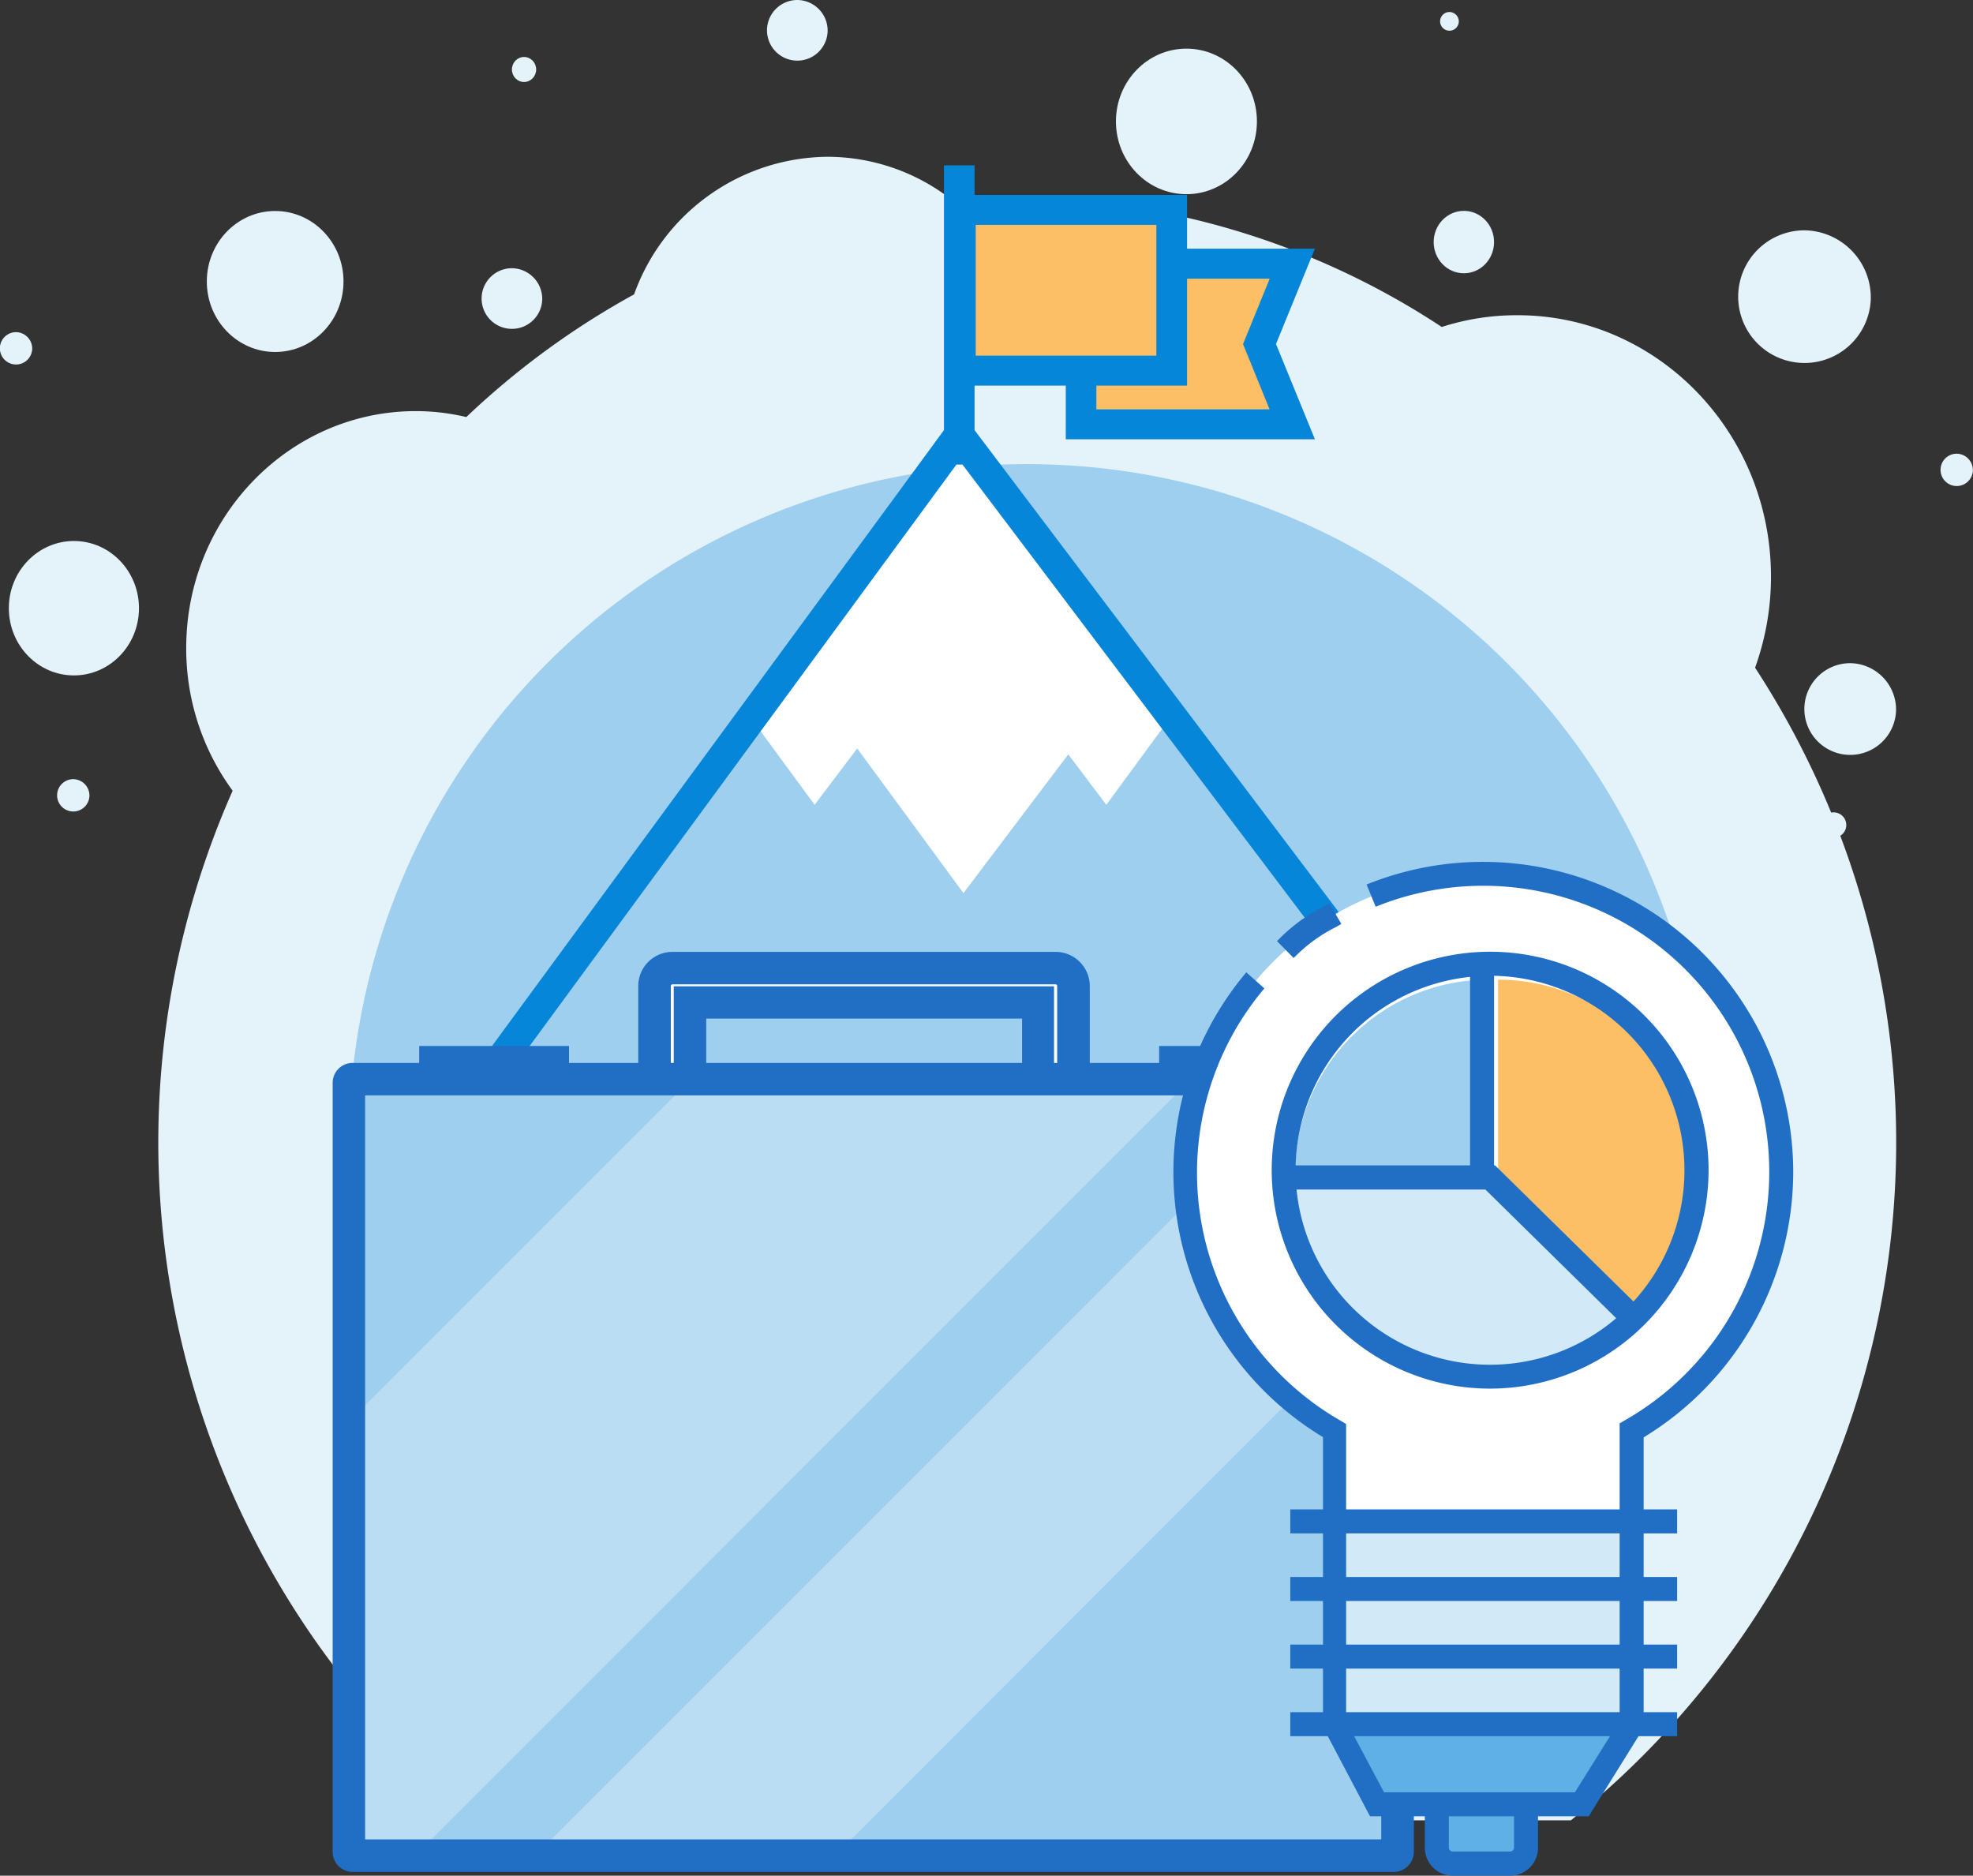
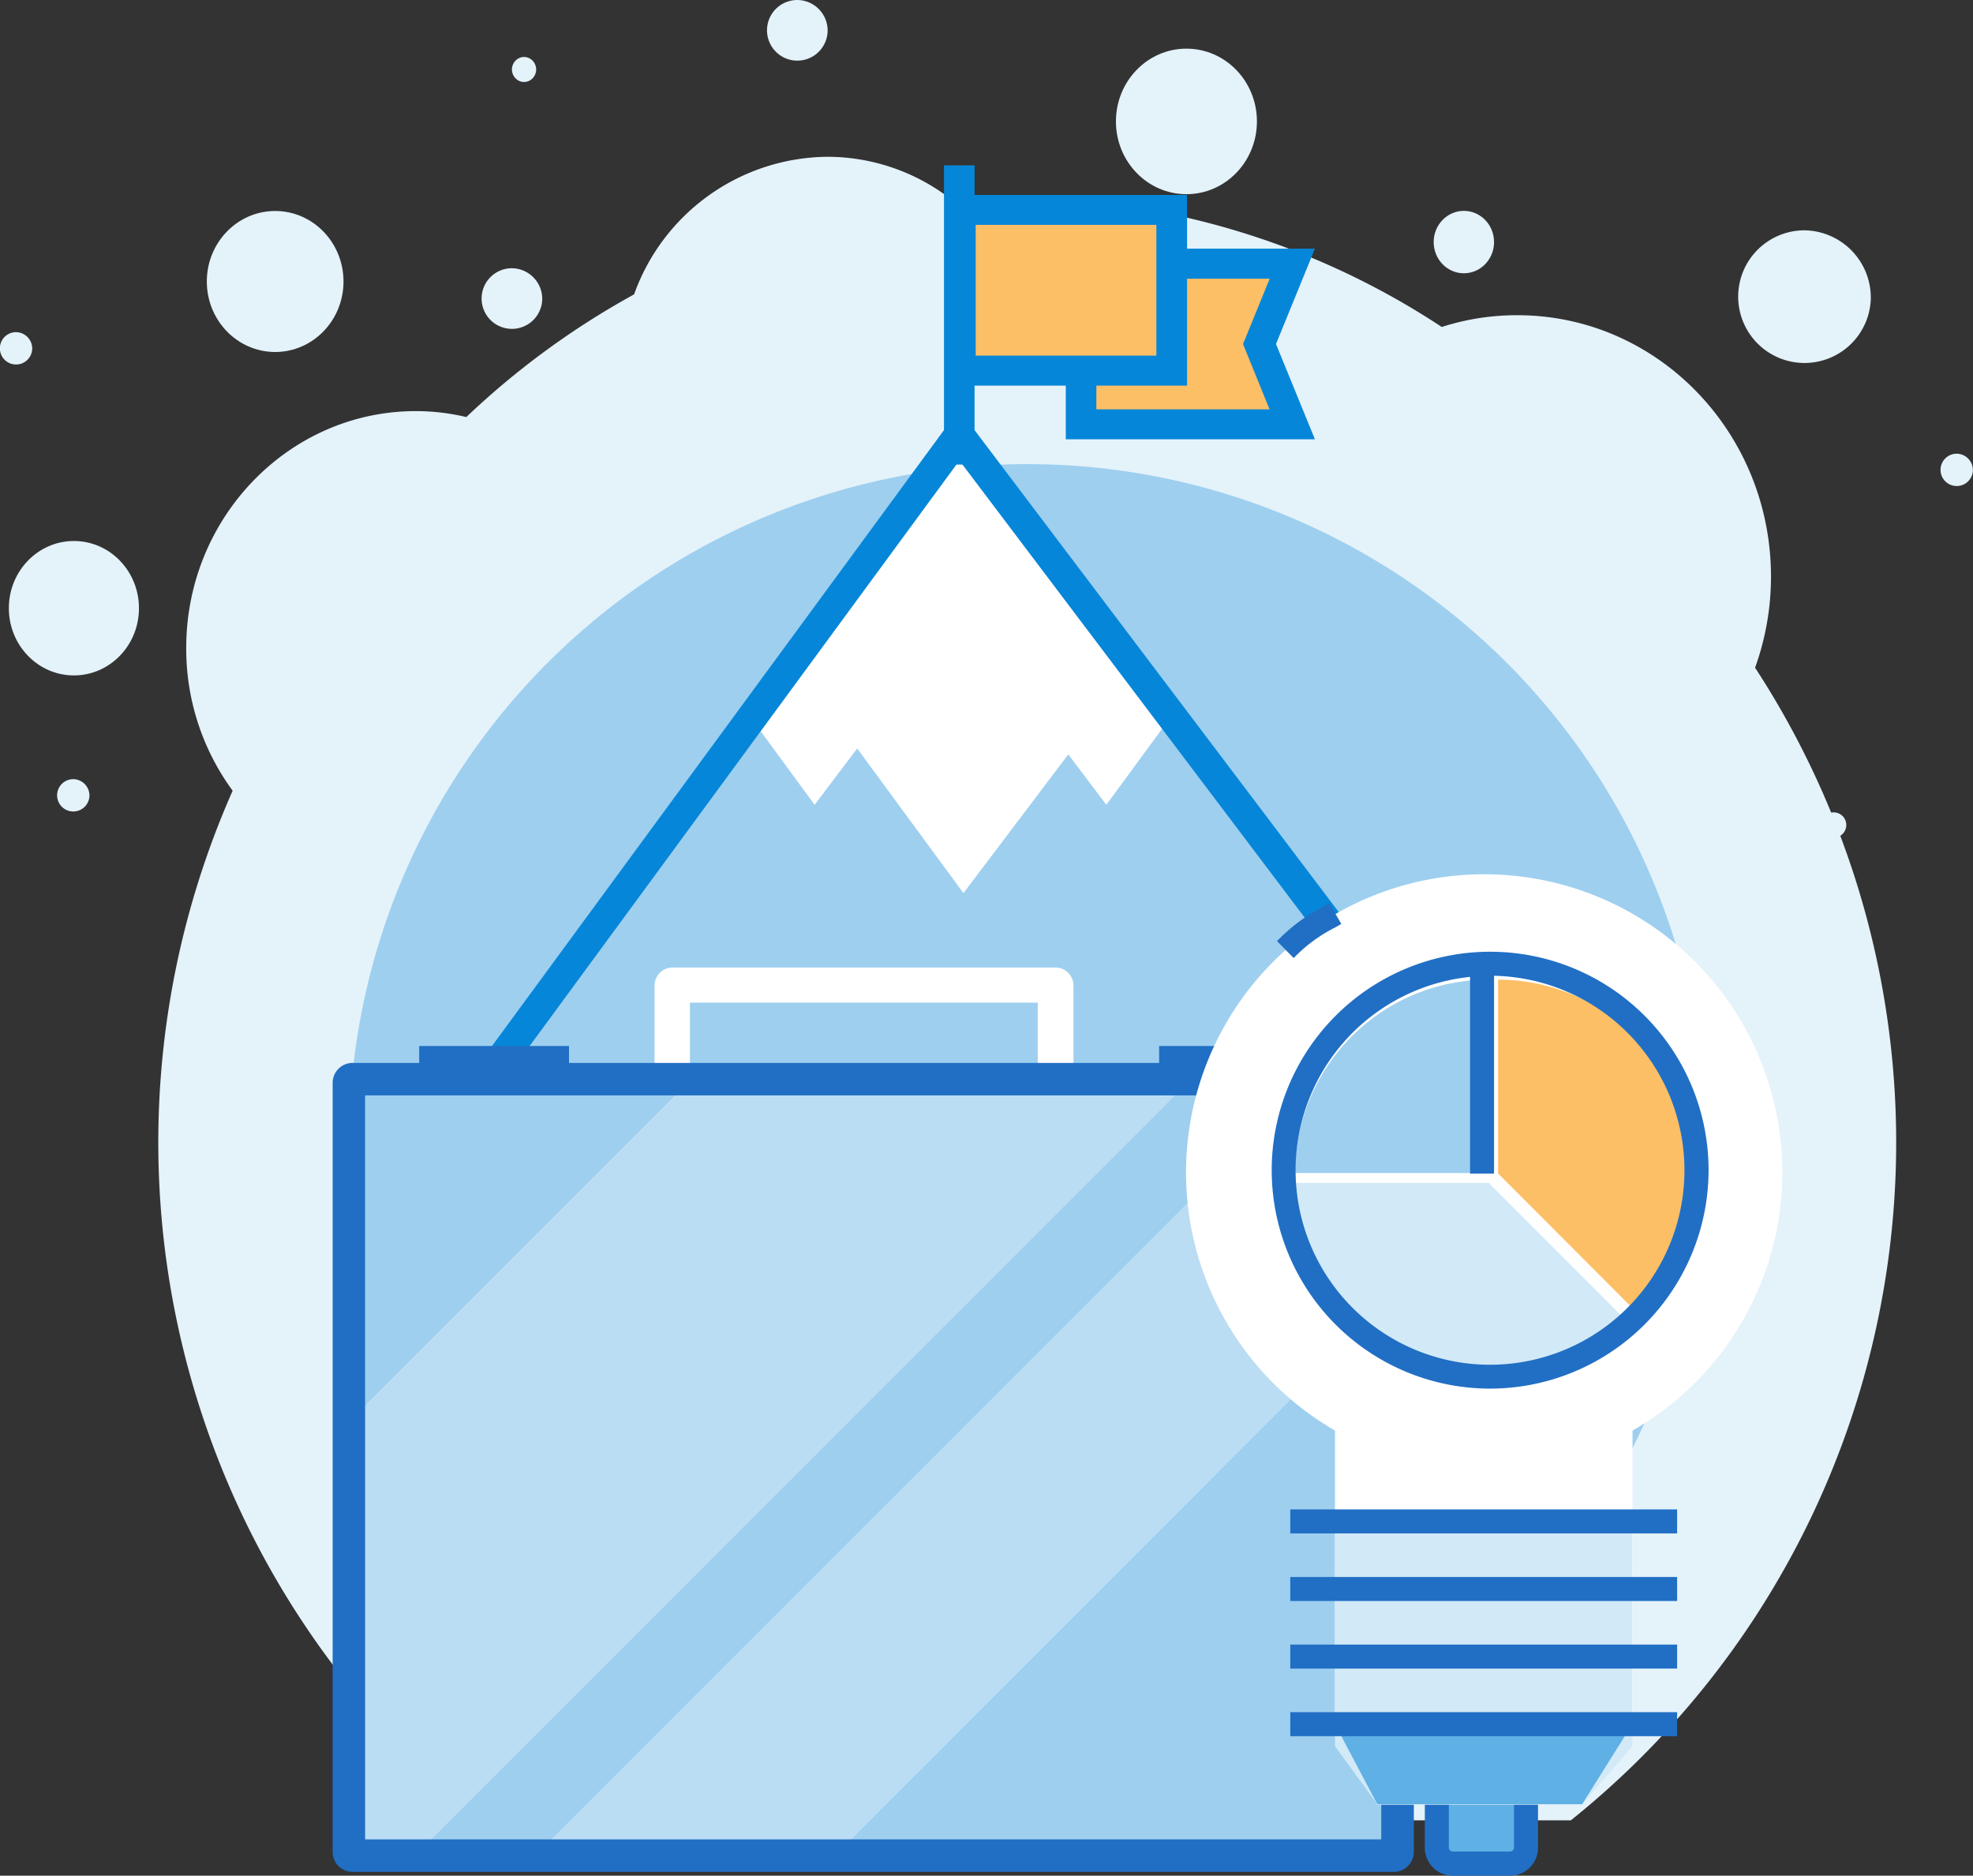
<svg xmlns="http://www.w3.org/2000/svg" id="Layer_1" data-name="Layer 1" viewBox="0 0 156.17 148.46">
  <rect x="0" y="0" width="156.17" height="148.46" fill="#333333" stroke="none" />
  <defs>
    <style>.cls-1{fill:#e4f2fa;}.cls-2{fill:#9ecfef;}.cls-3{fill:#fff;}.cls-4{fill:#0686d8;}.cls-5{fill:#fcbf65;}.cls-6{fill:#216fc4;}.cls-7{opacity:0.3;}.cls-8{fill:#5fb0e5;}.cls-9{fill:#d2e9f7;}</style>
  </defs>
  <path class="cls-1" d="M132.88,115.61v-9.54h52.53c-.11-.22-.22-.44-.31-.66a21.2,21.2,0,0,0,2-9c0-11.43-9-20.69-20.06-20.69a19.31,19.31,0,0,0-6,.93,61.91,61.91,0,0,0-34.13-10.24c-1.56,0-3.12.06-4.65.18a16,16,0,0,0-9.86-3.41A16.41,16.41,0,0,0,97.11,74.07a64,64,0,0,0-13.28,9.71,17.3,17.3,0,0,0-4-.47c-10,0-18.17,8.39-18.17,18.74a19,19,0,0,0,4.12,11.89,9.06,9.06,0,0,1-.66,1.67Z" transform="translate(-46.92 -50.77)" />
  <path class="cls-1" d="M85.2,194.85h86.06a68.78,68.78,0,1,0-86.06,0Z" transform="translate(-46.92 -50.77)" />
  <path class="cls-2" d="M126.89,194.85h2.67a53.68,53.68,0,1,0-2.67,0Z" transform="translate(-46.92 -50.77)" />
-   <path class="cls-1" d="M197,107a3.63,3.63,0,1,1-3.63-3.74A3.68,3.68,0,0,1,197,107Z" transform="translate(-46.92 -50.77)" />
  <ellipse class="cls-1" cx="93.91" cy="9.61" rx="5.58" ry="5.76" />
  <path class="cls-1" d="M89.84,74.45A2.4,2.4,0,1,1,87.45,72,2.43,2.43,0,0,1,89.84,74.45Z" transform="translate(-46.92 -50.77)" />
  <ellipse class="cls-1" cx="115.87" cy="19.16" rx="2.39" ry="2.47" />
  <path class="cls-1" d="M112.43,53.24A2.4,2.4,0,1,1,110,50.77,2.42,2.42,0,0,1,112.43,53.24Z" transform="translate(-46.92 -50.77)" />
  <path class="cls-1" d="M193.06,116.07a1,1,0,1,1-1-1A1,1,0,0,1,193.06,116.07Z" transform="translate(-46.92 -50.77)" />
-   <path class="cls-1" d="M162.39,52.48a.74.74,0,1,1-.74-.76A.75.75,0,0,1,162.39,52.48Z" transform="translate(-46.92 -50.77)" />
+   <path class="cls-1" d="M162.39,52.48A.75.75,0,0,1,162.39,52.48Z" transform="translate(-46.92 -50.77)" />
  <ellipse class="cls-1" cx="41.48" cy="5.5" rx="0.96" ry="0.99" />
  <path class="cls-1" d="M49.47,78.37a1.28,1.28,0,1,1-1.28-1.31A1.3,1.3,0,0,1,49.47,78.37Z" transform="translate(-46.92 -50.77)" />
  <path class="cls-1" d="M203.08,88a1.28,1.28,0,1,1-1.27-1.32A1.3,1.3,0,0,1,203.08,88Z" transform="translate(-46.92 -50.77)" />
  <ellipse class="cls-1" cx="21.78" cy="22.28" rx="5.41" ry="5.58" />
  <path class="cls-1" d="M54,113.76a1.28,1.28,0,1,1-1.28-1.32A1.3,1.3,0,0,1,54,113.76Z" transform="translate(-46.92 -50.77)" />
  <path class="cls-1" d="M195,74.45A5.25,5.25,0,1,1,189.76,69,5.33,5.33,0,0,1,195,74.45Z" transform="translate(-46.92 -50.77)" />
  <ellipse class="cls-1" cx="5.85" cy="48.14" rx="5.15" ry="5.32" />
  <path class="cls-2" d="M143.68,142.13c.21-.19.43-.37.63-.56,4.21-3.84,8.16-7.84,12.68-11.21L122.85,85.2,86.62,134.56c10.24,1.81,20.57,3.7,30.16,7.57Z" transform="translate(-46.92 -50.77)" />
  <polygon class="cls-3" points="92.75 56.64 89.71 52.9 89.89 52.66 75.91 34.43 63.03 52.66 62.53 52.66 59.3 56.64 64.48 63.7 67.85 59.24 76.26 70.69 84.56 59.71 87.57 63.7 92.75 56.64" />
  <path class="cls-4" d="M87.94,134.79l34.92-47.57L156,131.09c.64-.5,1.28-1,1.94-1.44L122.83,83.19,85.3,134.33Z" transform="translate(-46.92 -50.77)" />
  <rect class="cls-4" x="74.72" y="13.09" width="2.42" height="23.68" />
  <polygon class="cls-5" points="102.3 33.58 85.58 33.58 85.58 20.86 102.3 20.86 99.7 27.23 102.3 33.58" />
  <path class="cls-4" d="M151,85.54H131.28V70.45H151L147.92,78Zm-17.3-2.37h13.71L145.31,78l2.11-5.17H133.71Z" transform="translate(-46.92 -50.77)" />
  <rect class="cls-5" x="76.03" y="16.62" width="16.72" height="12.72" />
  <path class="cls-4" d="M140.88,81.29H121.73V66.2h19.15Zm-16.73-2.37h14.3V68.57h-14.3Z" transform="translate(-46.92 -50.77)" />
  <rect class="cls-6" x="33.18" y="82.79" width="11.86" height="2.3" />
  <rect class="cls-6" x="91.75" y="82.79" width="11.86" height="2.3" />
  <path class="cls-3" d="M131.89,142.78v-14a1.43,1.43,0,0,0-1.42-1.43H100.15a1.43,1.43,0,0,0-1.42,1.43v14Zm-2.83-.43-27.53,0V130.13l27.53,0Z" transform="translate(-46.92 -50.77)" />
-   <path class="cls-6" d="M133.18,144.06H97.44V128.82a2.71,2.71,0,0,1,2.71-2.71h30.32a2.71,2.71,0,0,1,2.71,2.71Zm-2.83-2.57h.25V128.82a.13.13,0,0,0-.13-.14H100.15a.13.13,0,0,0-.13.14v12.67h.23V128.84l30.1,0ZM102.82,141l25,0v-9.61l-25,0Z" transform="translate(-46.92 -50.77)" />
  <rect class="cls-3" x="27.62" y="85.41" width="83.01" height="61.46" rx="0.3" />
  <rect class="cls-2" x="27.62" y="85.41" width="83.01" height="61.46" rx="0.3" />
  <g class="cls-7">
    <path class="cls-3" d="M157.54,153.08v-16.6a.3.3,0,0,0-.3-.3h-6.51L89.27,197.65H113Z" transform="translate(-46.92 -50.77)" />
    <path class="cls-3" d="M101.64,136.18l-27.1,27.11v34.06a.3.3,0,0,0,.29.3h4.93l61.46-61.47Z" transform="translate(-46.92 -50.77)" />
  </g>
  <path class="cls-6" d="M157.24,198.93H74.83a1.58,1.58,0,0,1-1.58-1.58V136.48a1.58,1.58,0,0,1,1.58-1.58h82.41a1.59,1.59,0,0,1,1.59,1.58v60.87A1.59,1.59,0,0,1,157.24,198.93Zm-81.42-2.57h80.43V137.47H75.82Z" transform="translate(-46.92 -50.77)" />
  <rect class="cls-8" x="113.73" y="136.7" width="7.06" height="10.81" rx="1" />
  <path class="cls-6" d="M166.44,199.23h-4.52A2.21,2.21,0,0,1,159.7,197v-8.28a2.22,2.22,0,0,1,2.22-2.22h4.52a2.22,2.22,0,0,1,2.22,2.22V197A2.21,2.21,0,0,1,166.44,199.23Zm-4.52-10.81a.31.31,0,0,0-.32.31V197a.32.32,0,0,0,.32.32h4.52a.32.32,0,0,0,.32-.32v-8.28a.31.31,0,0,0-.32-.31Z" transform="translate(-46.92 -50.77)" />
  <path class="cls-3" d="M188,143.54A23.6,23.6,0,1,0,152.59,164v23.27l3.34,6.34h16.21l4-6.34V164A23.55,23.55,0,0,0,188,143.54Z" transform="translate(-46.92 -50.77)" />
  <polygon class="cls-9" points="105.67 121.38 105.67 138.22 109.02 142.81 125.23 142.81 129.2 138.22 129.2 121.38 105.67 121.38" />
  <polygon class="cls-8" points="129.2 136.47 125.23 142.81 109.02 142.81 105.67 136.47 129.2 136.47" />
-   <path class="cls-6" d="M172.67,194.53H155.36l-3.72-7.06V164.52a24.52,24.52,0,0,1-6.07-36.79L147,129a22.63,22.63,0,0,0,6,34.2l.47.28V187l3,5.63h15.11l3.54-5.66V163.43l.48-.28a22.64,22.64,0,0,0-19.79-40.61l-.72-1.76a24.56,24.56,0,0,1,33.77,22.76,24.63,24.63,0,0,1-11.84,21v23Z" transform="translate(-46.92 -50.77)" />
  <path class="cls-6" d="M149.32,126.6,148,125.26a13.77,13.77,0,0,1,3.7-2.75l.44-.25.95,1.64-.45.26A12.12,12.12,0,0,0,149.32,126.6Z" transform="translate(-46.92 -50.77)" />
  <rect class="cls-6" x="102.13" y="119.47" width="30.62" height="1.9" />
  <rect class="cls-6" x="102.13" y="124.82" width="30.62" height="1.9" />
  <rect class="cls-6" x="102.13" y="130.17" width="30.62" height="1.9" />
  <rect class="cls-6" x="102.13" y="135.52" width="30.62" height="1.9" />
  <path class="cls-5" d="M165.5,128.31v15.34h0l10.82,10.84a15.26,15.26,0,0,0,4.5-10.81v0A15.34,15.34,0,0,0,165.5,128.31Z" transform="translate(-46.92 -50.77)" />
  <path class="cls-2" d="M153.93,132.79a15.24,15.24,0,0,0-4.5,10.83l15.33,0h0V128.31A15.27,15.27,0,0,0,153.93,132.79Z" transform="translate(-46.92 -50.77)" />
  <path class="cls-9" d="M164.77,144.4h0l-15.33,0v0a15.34,15.34,0,0,0,26.17,10.86Z" transform="translate(-46.92 -50.77)" />
  <path class="cls-6" d="M164.87,160.68a17.29,17.29,0,1,1,17.29-17.29A17.31,17.31,0,0,1,164.87,160.68Zm0-32.67a15.39,15.39,0,1,0,15.38,15.38A15.4,15.4,0,0,0,164.87,128Z" transform="translate(-46.92 -50.77)" />
-   <polygon class="cls-6" points="128 104.41 117.57 94.15 101.63 94.15 101.63 92.24 118.34 92.24 129.34 103.06 128 104.41" />
  <rect class="cls-6" x="116.36" y="75.98" width="1.9" height="16.91" />
</svg>